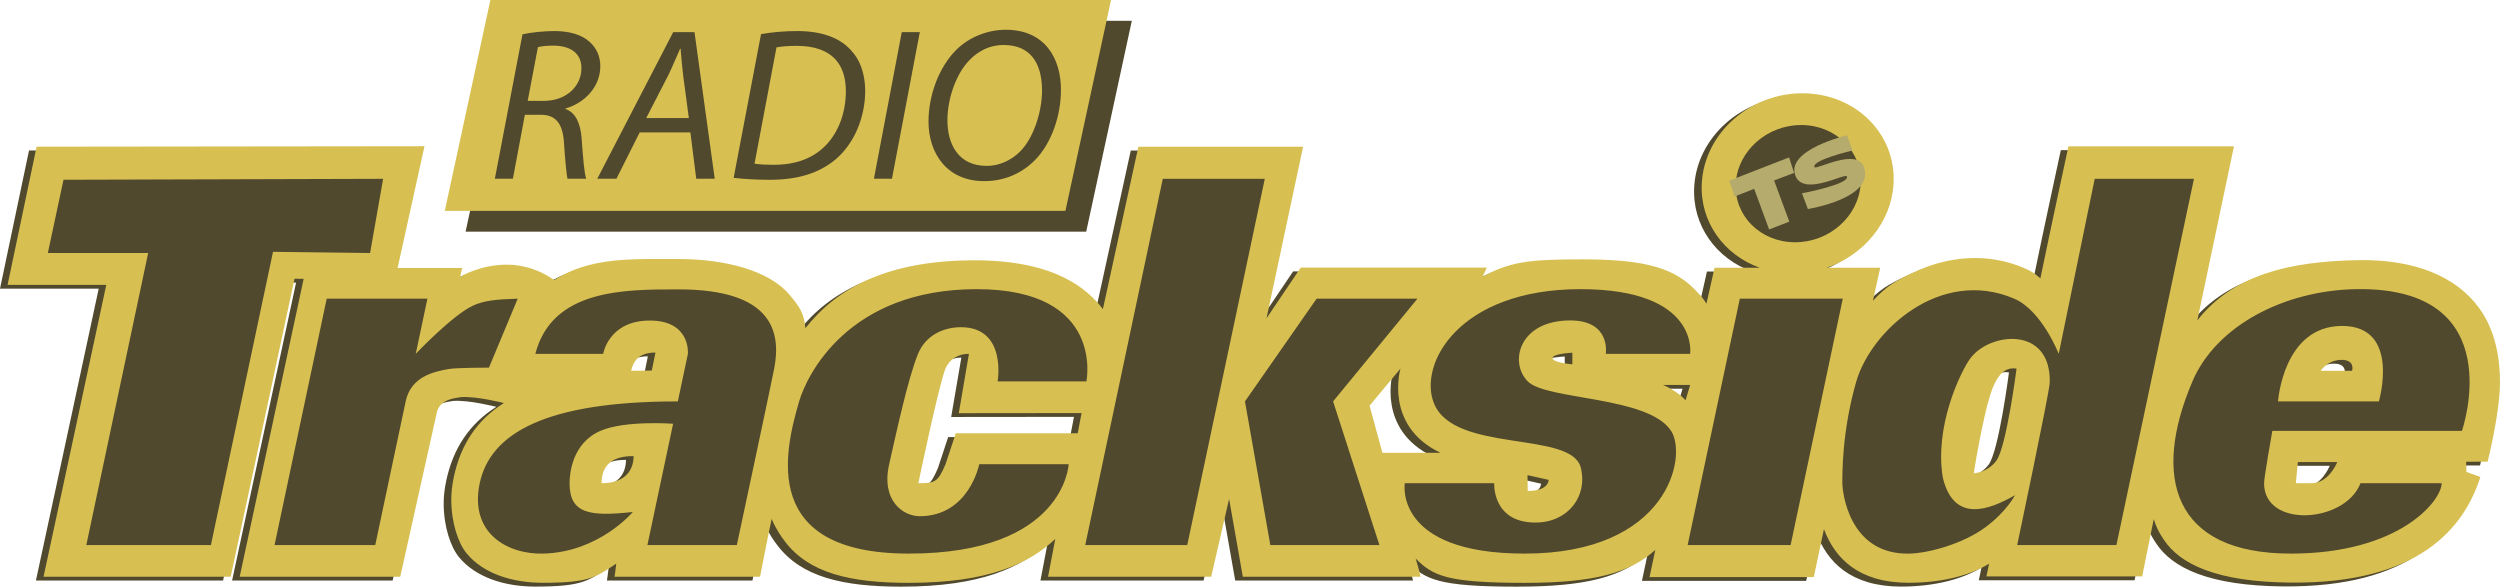
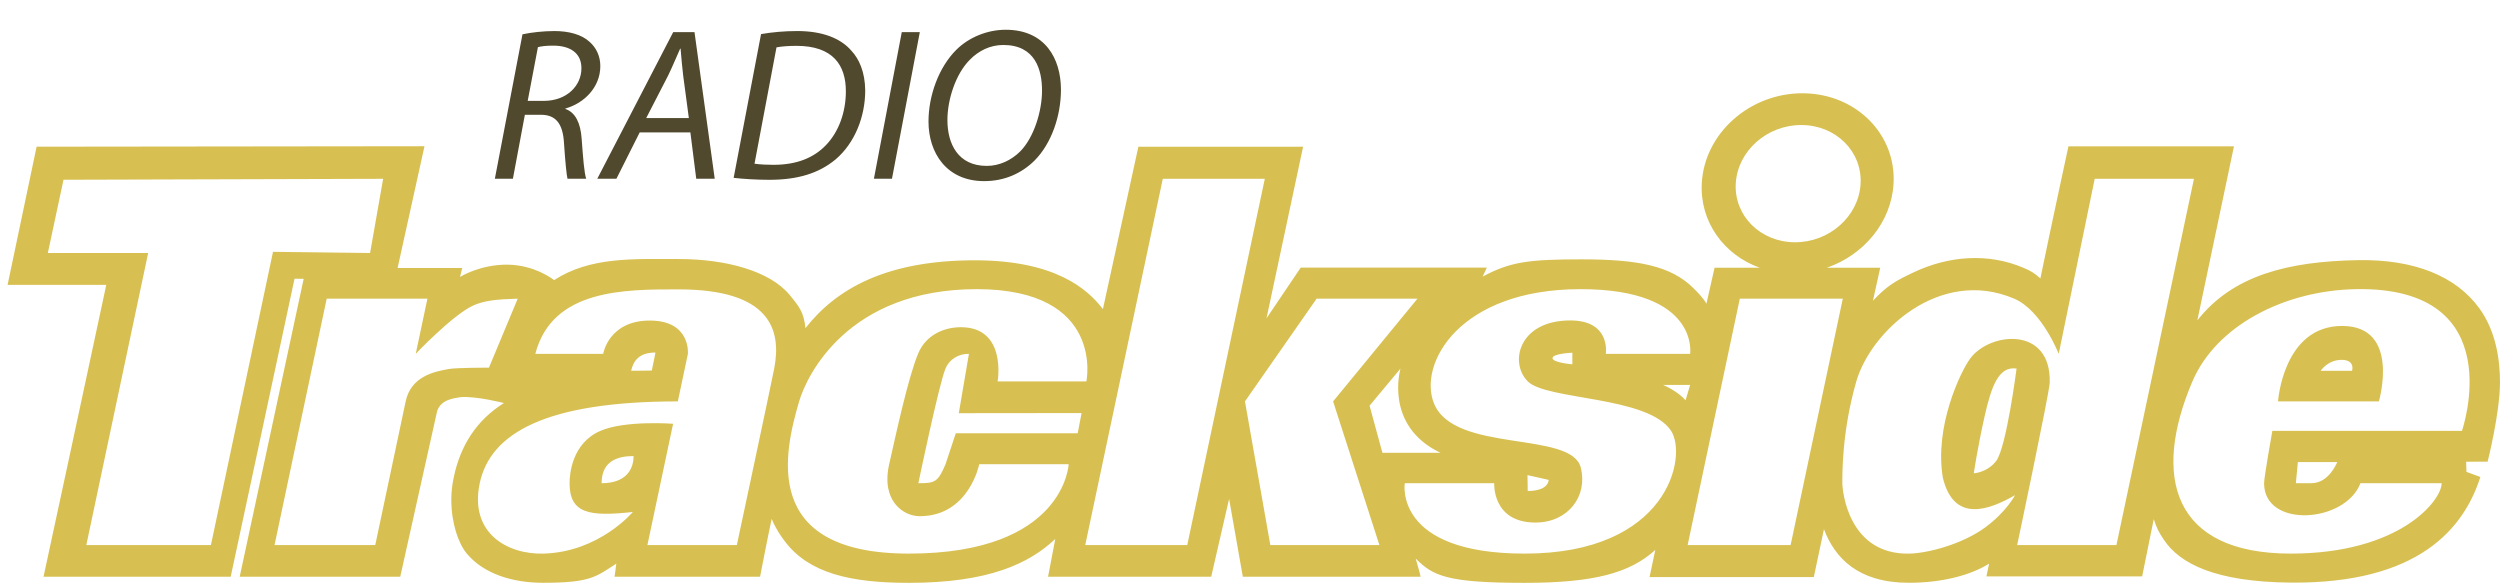
<svg xmlns="http://www.w3.org/2000/svg" version="1.1" width="800" height="187.73">
-   <path d="M797.563 123.507c0-7.41-1.38-16.418-6.622-23.647-7.522-10.372-20.994-15.71-38.834-15.395-22.272.394-40.033 4.8-51.396 19.279l11.72-55.705h-52.967s-5.567 25.692-8.971 42.26c-1.966-1.71-2.914-2.312-5.338-3.351-11.288-4.826-23.881-3.953-35.281 1.449-5.823 2.759-8.406 4.219-12.966 9.056l2.333-10.553h-17.116c11.81-4.059 20.653-14.522 21.372-26.838.927-15.917-12.055-28.899-28.995-28.995-16.94-.096-31.424 12.726-32.351 28.644-.73 12.439 7.042 23.082 18.554 27.189h-14.479l-2.6 11.517c-.831-1.614-2.626-3.452-4.15-4.975-7.202-7.202-17.899-9.232-35.718-9.232-16.993 0-22.88.762-31.755 5.529l1.369-2.893h-59.562l-10.958 16.237 11.704-54.906h-52.711l-11.352 51.966c-4.869-6.392-15.219-15.63-40.992-15.63-28.191 0-44.257 9.029-54.187 21.713-.522-5.05-1.971-6.888-5.023-10.596-6.43-7.793-20.621-11.522-35.564-11.522-14.708 0-28.276-.735-39.852 6.749 0 0-6.084-4.949-15.14-4.949-8.523 0-14.628 3.74-14.953 3.921.362-1.721.719-2.855.719-2.855H124.808l8.598-38.962-124.121.149L0 92.375h31.584c-3.452 16.301-20.094 93.405-20.094 93.405h59.892s17.942-83.608 20.429-95.371c.842.011 1.833.021 2.93.037L74.265 185.78h51.38l11.821-53.079c1.294-3.67 5.258-4.017 7.559-4.405 5.071-.352 13.792 1.891 13.792 1.891-8.603 5.407-13.909 13.398-16.077 23.892-.517 2.514-.762 4.832-.762 6.962 0 7.495 2.227 14.037 4.97 17.329 5.37 6.435 14.564 9.338 24.329 9.338 15.193 0 16.967-1.875 23.503-6.131-.25 2.376-.57 4.203-.57 4.203h46.575s2.28-11.799 3.713-18.522c1.47 3.505 3.164 5.769 4.16 7.101 7.719 10.313 21.09 13.371 39.74 13.371 25.538 0 38.499-6.169 46.857-14.047l-2.312 12.098h52.205l5.732-24.915 4.389 24.915h56.898c-.527-2.424-.874-3.191-1.572-5.822 5.514 5.519 9.892 7.772 34.85 7.772 22.454 0 33.758-3.239 41.818-10.532l-1.838 8.678h52.562l3.25-15.315c3.468 9.168 10.867 17.148 27.152 17.148 10.963 0 20.024-2.557 25.692-6.121-.41 1.96-.863 4.091-.863 4.091h49.84l3.713-18.352c.948 2.893 1.556 4.081 3.202 6.568 5.135 7.778 16.711 13.552 40.672 13.76 40.789.357 55.348-17.249 60.638-33.8l-4.448-1.635-.096-3.244c1.795 0 6.867-.032 6.867-.032s3.958-15.576 3.958-25.437m-607.488 32.341c0-7.511 5.748-8.688 10.233-8.688 0 4.16-2.317 8.688-10.233 8.688m16.066-36.059c-2.877.059-3.788.059-6.616.059.682-2.823 2.216-5.817 7.772-5.817 0 0-.368 2.04-1.156 5.759m136.288 20.078h-39.015l-3.271 9.892c-2.461 5.78-3.372 6.084-8.699 6.084 0 0 6.547-31.483 8.672-36.677 1.193-2.914 4.16-4.778 7.511-4.72l-3.25 18.991 39.292-.043Zm97.512 6.238-4.113-15.07 9.892-11.869s-5.402 18.261 12.785 26.939Zm46.495 12.226-.075-5.071 6.771 1.524s.154 3.548-6.696 3.548m14.282-40.534s-6.339-.506-6.339-1.982c0-1.47 6.339-1.726 6.339-1.726Zm36.224 11.517c-2.637-3.047-7.202-4.922-7.202-4.922h8.672Zm99.414 19.385c-2.839 3.756-7.176 3.979-7.176 3.979s1.097-7.655 3.431-18.091c2.205-9.871 4.571-16.285 10.255-15.422 0 0-3.239 25.208-6.51 29.533m100.884 7.138c-2.205 0-4.997.011-4.997.011.186-1.902.405-4.059.634-6.776h12.609c-.16.421-2.77 6.765-8.246 6.765m12.987-35.963h-10.047s2.232-3.5 6.701-3.5c4.464 0 3.345 3.5 3.345 3.5" fill="#51492d" />
  <path d="M749.467 104.3c-18.874 0-20.499 24.148-20.499 24.148h32.271s7.101-24.148-11.773-24.148m3.196 14.356h-10.047s2.232-3.5 6.696-3.5c4.464 0 3.351 3.5 3.351 3.5m47.336 3.633c0-7.41-1.38-16.418-6.622-23.647-7.522-10.372-20.994-15.71-38.834-15.395-22.272.394-40.038 4.8-51.396 19.279l11.72-55.705h-52.967s-5.567 25.692-8.976 42.26c-1.96-1.71-2.909-2.317-5.332-3.351-11.288-4.826-23.887-3.953-35.287 1.449-5.817 2.754-8.406 4.219-12.961 9.056l2.333-10.553h-17.116c11.81-4.059 20.653-14.522 21.372-26.838.927-15.917-12.055-28.899-28.995-28.995-16.94-.096-31.43 12.726-32.357 28.644-.725 12.439 7.042 23.082 18.559 27.189h-14.479l-2.605 11.517c-.826-1.614-2.621-3.452-4.144-4.975-7.202-7.202-17.899-9.232-35.718-9.232-16.999 0-22.88.762-31.76 5.529l1.369-2.893h-59.562l-10.958 16.237 11.709-54.906h-52.711l-11.352 51.96c-4.869-6.392-15.219-15.624-40.992-15.624-28.191 0-44.257 9.029-54.187 21.713-.522-5.05-1.971-6.888-5.029-10.596-6.424-7.793-20.616-11.522-35.558-11.522-14.713 0-28.276-.735-39.852 6.749 0 0-6.089-4.949-15.145-4.949-8.523 0-14.623 3.74-14.953 3.921.368-1.721.724-2.855.724-2.855h-20.701l8.603-38.962-124.121.149-9.285 44.215h31.579C30.563 107.453 13.927 184.563 13.927 184.563h59.892s17.942-83.608 20.429-95.371c.842.011 1.833.021 2.925.037L76.701 184.563h51.374l11.826-53.079c1.294-3.67 5.258-4.017 7.554-4.405 5.077-.357 13.797 1.891 13.797 1.891-8.609 5.407-13.909 13.398-16.077 23.892-.517 2.514-.762 4.826-.762 6.962 0 7.495 2.221 14.037 4.97 17.329 5.37 6.435 14.559 9.338 24.329 9.338 15.193 0 16.967-1.875 23.498-6.131-.245 2.376-.565 4.203-.565 4.203h46.575s2.28-11.805 3.713-18.522c1.47 3.505 3.159 5.769 4.155 7.101 7.724 10.313 21.095 13.371 39.745 13.371 25.533 0 38.499-6.169 46.857-14.047l-2.312 12.098h52.205l5.732-24.915 4.389 24.915h56.898c-.533-2.424-.874-3.191-1.577-5.822 5.519 5.514 9.892 7.772 34.855 7.772 22.454 0 33.758-3.239 41.817-10.532l-1.838 8.678h52.562l3.244-15.321c3.473 9.173 10.873 17.153 27.152 17.153 10.968 0 20.03-2.557 25.698-6.121-.416 1.955-.863 4.086-.863 4.086h49.835l3.718-18.346c.948 2.893 1.55 4.075 3.196 6.568 5.141 7.778 16.716 13.552 40.678 13.76 40.789.357 55.348-17.249 60.638-33.8l-4.453-1.635-.096-3.244c1.801 0 6.872-.032 6.872-.032s3.958-15.576 3.958-25.437M87.361 80.584 67.491 174.415H27.623l19.79-93.453H15.307l5.013-23.439 102.28-.304-4.171 23.743Zm69.103 37.06s-10.345-.005-12.844.437c-4.693.831-12.108 2.349-13.808 10.366-3.202 15.124-.906 4.278-9.733 45.967H87.851l16.695-78.841h32.229l-3.74 17.654s11.799-12.417 18.298-15.411c3.521-1.625 7.394-2.04 14.34-2.243Zm91.279.304c-1.151 5.924-11.954 56.467-11.954 56.467h-28.617l8.22-38.813s-15.374-1.167-23.285 2.285c-9.125 3.974-9.844 13.898-9.844 16.738 0 9.743 6.339 10.734 20.243 9.21 0 0-10.707 12.812-28.564 13.318-11.565.33-23.807-6.558-20.429-22.528 3.383-15.96 21.037-26.177 63.392-26.177l3.223-15.219s.996-10.654-12.194-10.654c-13.19 0-14.916 10.654-14.916 10.654h-21.713c5.402-20.776 28.612-20.626 45.861-20.626 29.453 0 32.969 13.03 30.577 25.346m-44.998 27.994c0 4.155-2.323 8.683-10.233 8.683 0-7.506 5.748-8.683 10.233-8.683m-.783-27.312c.677-2.823 2.216-5.817 7.772-5.817 0 0-.373 2.04-1.156 5.759-2.877.059-3.793.059-6.616.059m353.488-59.977c.602-10.361 10.031-18.709 21.058-18.645 11.027.064 19.476 8.513 18.874 18.874-.602 10.361-10.031 18.709-21.058 18.645-11.027-.064-19.481-8.513-18.874-18.874M290.833 177.153c-47.581 0-39.889-32.373-35.111-48.705 2.44-8.321 15.624-35.92 56.824-35.92 41.194 0 35.105 29.528 35.105 29.528h-28.409s3.042-17.35-11.768-17.35c-5.21 0-11.166 2.333-13.701 8.523-3.234 7.9-6.952 25.245-9.232 35.313-2.674 11.783 4.581 16.642 9.738 16.642 15.832 0 19.076-16.642 19.076-16.642h28.617s-1.22 28.612-51.14 28.612m54.032-38.509h-39.015l-3.276 9.898c-2.461 5.78-3.372 6.084-8.699 6.084 0 0 6.547-31.483 8.678-36.677 1.193-2.919 4.16-4.778 7.506-4.72l-3.244 18.991 39.292-.043Zm35.057 35.771h-32.644l24.814-117.196h32.644Zm26.582 0-8.118-45.967 22.933-32.873h32.266l-26.992 32.873 14.815 45.967Zm31.76-44.598 9.892-11.869s-5.402 18.261 12.785 26.939h-18.57Zm49.616 47.336c-42.009 0-38.355-22.528-38.355-22.528h28.617s-.714 12.588 13.19 12.588c10.553 0 16.828-8.55 14.511-17.606-3.042-11.874-40.544-4.453-46.985-20.552-5.071-12.678 8.118-36.528 46.884-36.528 38.152 0 35.105 20.701 35.105 20.701h-26.992s1.726-10.691-11.379-10.691c-16.439 0-19.62 13.483-13.579 19.518 6.036 6.041 38.584 4.635 45.861 15.832 5.279 8.113-.911 39.266-46.878 39.266m.916-25.112 6.771 1.518s.154 3.553-6.696 3.553Zm14.356-39.17v3.708s-6.345-.511-6.345-1.982c0-1.47 6.345-1.726 6.345-1.726m29.017 10.303h8.678l-1.47 4.922c-2.637-3.047-7.208-4.922-7.208-4.922m40.827 51.241h-32.953l16.695-78.841h32.953Zm104.256 0H645.494s10.335-48.903 10.42-51.955c.511-18.261-19.236-16.221-25.469-7.708-3.042 4.16-11.517 21.686-8.726 38.152 3.553 14.612 14.847 10.265 23.088 5.551 0 0-2.669 5.226-9.45 10.249-7.303 5.407-18.33 8.305-24.291 8.449-19.476.474-21.511-19.886-21.511-22.528 0-2.637-.202-16.434 4.464-32.57 4.667-16.13 26.806-36.624 50.533-26.481 8.843 3.782 14.239 17.654 14.239 17.654l11.517-56.009h31.76Zm-31.957-56.467s-3.234 25.208-6.504 29.533c-2.839 3.756-7.176 3.979-7.176 3.979s1.092-7.655 3.425-18.091c2.211-9.871 4.576-16.285 10.255-15.422m142.526 19.939H727.147s-2.642 14.815-2.642 16.738c0 14.554 25.975 12.785 30.844 0h25.98c0 5.583-13.414 22.528-48.301 22.528-37.833 0-44.444-24.659-31.456-55.098 7.596-17.803 29.326-29.118 52.36-29.528 49.915-.879 33.891 45.36 33.891 45.36m-39.905 9.967c-.16.421-2.765 6.765-8.241 6.765-2.205 0-4.997.005-4.997.005.181-1.896.405-4.054.634-6.771Z" fill="#d7c051" />
-   <path d="m566.115 73.428 6.467-2.509-4.869-13.169 6.392-2.434-1.598-4.949-19.177 7.458 1.769 5.05 6.222-2.461Z" fill="#b5ab6d" />
-   <path d="m576.616 61.861 1.902 5.023s21.612-3.425 17.91-13.499c-2.28-6.185-15.321 1.092-15.779.107-1.049-2.275 12.178-5.327 12.178-5.327l-1.753-4.874s-19.859 4.672-16.514 13.014c2.68 6.68 15.944-1.103 16.439.154.991 2.509-14.383 5.402-14.383 5.402" fill="#b5ab6d" />
-   <path d="m163.58 6.655-14.596 67.483H347.587L362.184 6.655Z" fill="#51492d" />
-   <path d="m156.925 0-14.596 67.483h198.604L355.529 0Z" fill="#d7c051" />
  <path d="M158.354 57.194h5.775l3.83-20.461H173.11c4.661 0 7.026 2.717 7.373 9.12.352 5.428.836 10.366 1.113 11.341h5.988c-.629-1.88-.975-6.334-1.46-12.876-.352-4.869-1.95-8.353-5.221-9.466l.069-.139c5.913-1.667 11.134-6.749 11.134-13.568 0-3.202-1.321-5.918-3.479-7.794-2.504-2.296-6.542-3.415-11.203-3.415-3.484 0-7.378.421-10.233 1.044Zm13.781-42.105c1.044-.277 2.573-.485 4.869-.485 5.29 0 9.051 2.227 9.051 7.234 0 5.641-4.736 10.441-12.044 10.441h-5.146Zm48.785 27.28 1.875 14.825h5.918l-6.472-46.905h-6.819l-24.291 46.905h6.126l7.447-14.825Zm-14.127-4.592 7.026-13.637c1.39-2.855 2.573-5.78 3.83-8.561h.139c.208 2.781.554 6.19.831 8.63l1.811 13.568Zm27.972 19.14c3.063.346 7.309.623 11.416.623 8.976 0 15.795-2.019 21.223-6.542 6.057-5.146 9.466-13.568 9.466-22.059-.069-5.913-1.95-10.089-4.453-12.737-3.479-4.038-9.397-6.265-17.26-6.265-4.107 0-8.071.352-11.624.975Zm13.712-41.759c1.742-.346 4.315-.485 6.403-.485 11.693 0 15.795 6.195 15.795 14.543 0 6.611-2.227 12.945-6.403 17.26-3.894 4.038-9.322 6.265-16.77 6.265-1.742 0-3.969-.069-6.057-.346Zm40.086-4.869-8.912 46.905h5.78l8.907-46.905Zm33.262-.767c-5.913 0-11.762 2.434-15.726 6.334-5.711 5.636-8.981 14.756-8.981 23.034 0 9.951 5.711 19.071 17.819 19.071 6.472 0 11.901-2.44 16.077-6.542 5.567-5.567 8.491-14.548 8.491-22.688 0-10.02-5.082-19.209-17.681-19.209m-.762 4.874c10.228 0 12.385 7.932 12.385 14.612 0 6.542-2.573 14.964-6.957 19.417-2.925 2.925-6.755 4.661-10.718 4.661-9.189 0-12.599-7.026-12.599-14.681 0-6.542 2.642-14.756 7.17-19.279 2.85-2.925 6.542-4.73 10.718-4.73" fill="#51492d" />
</svg>